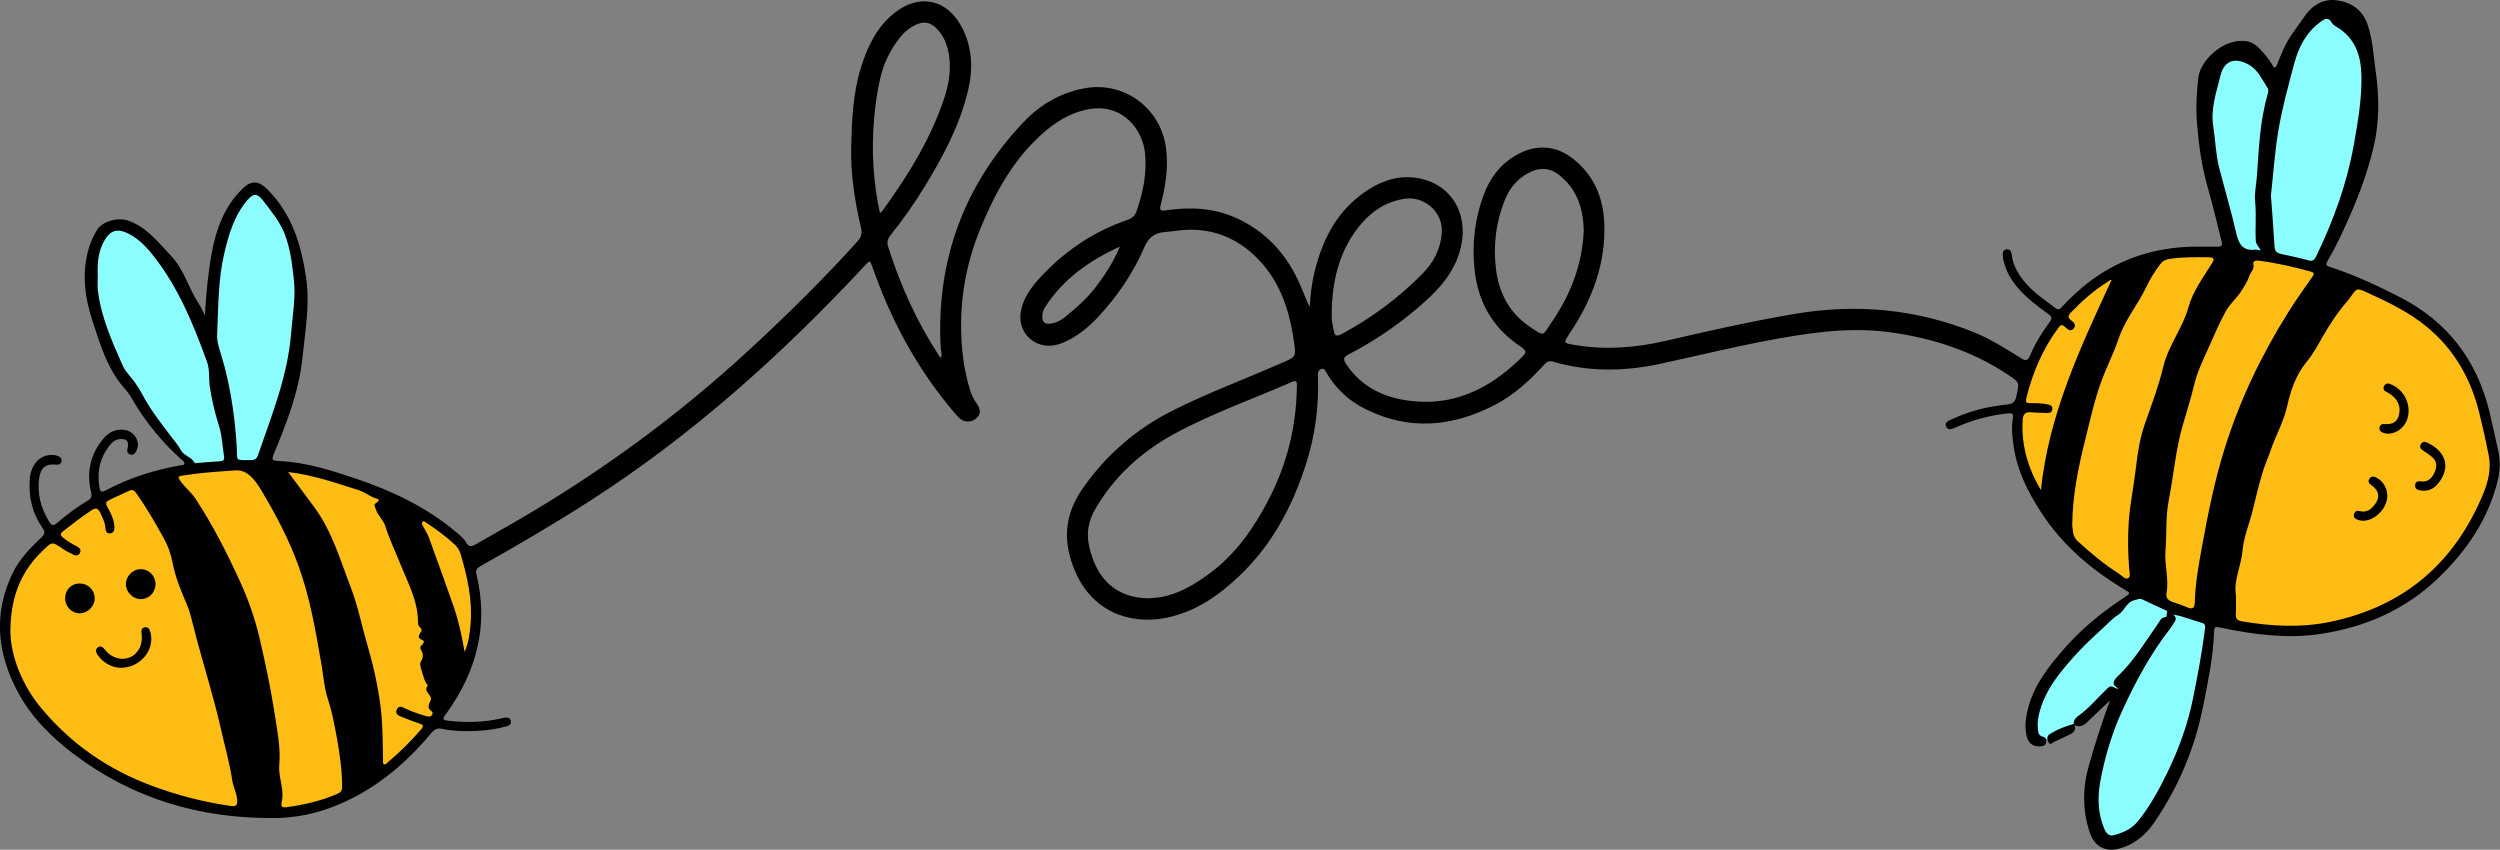
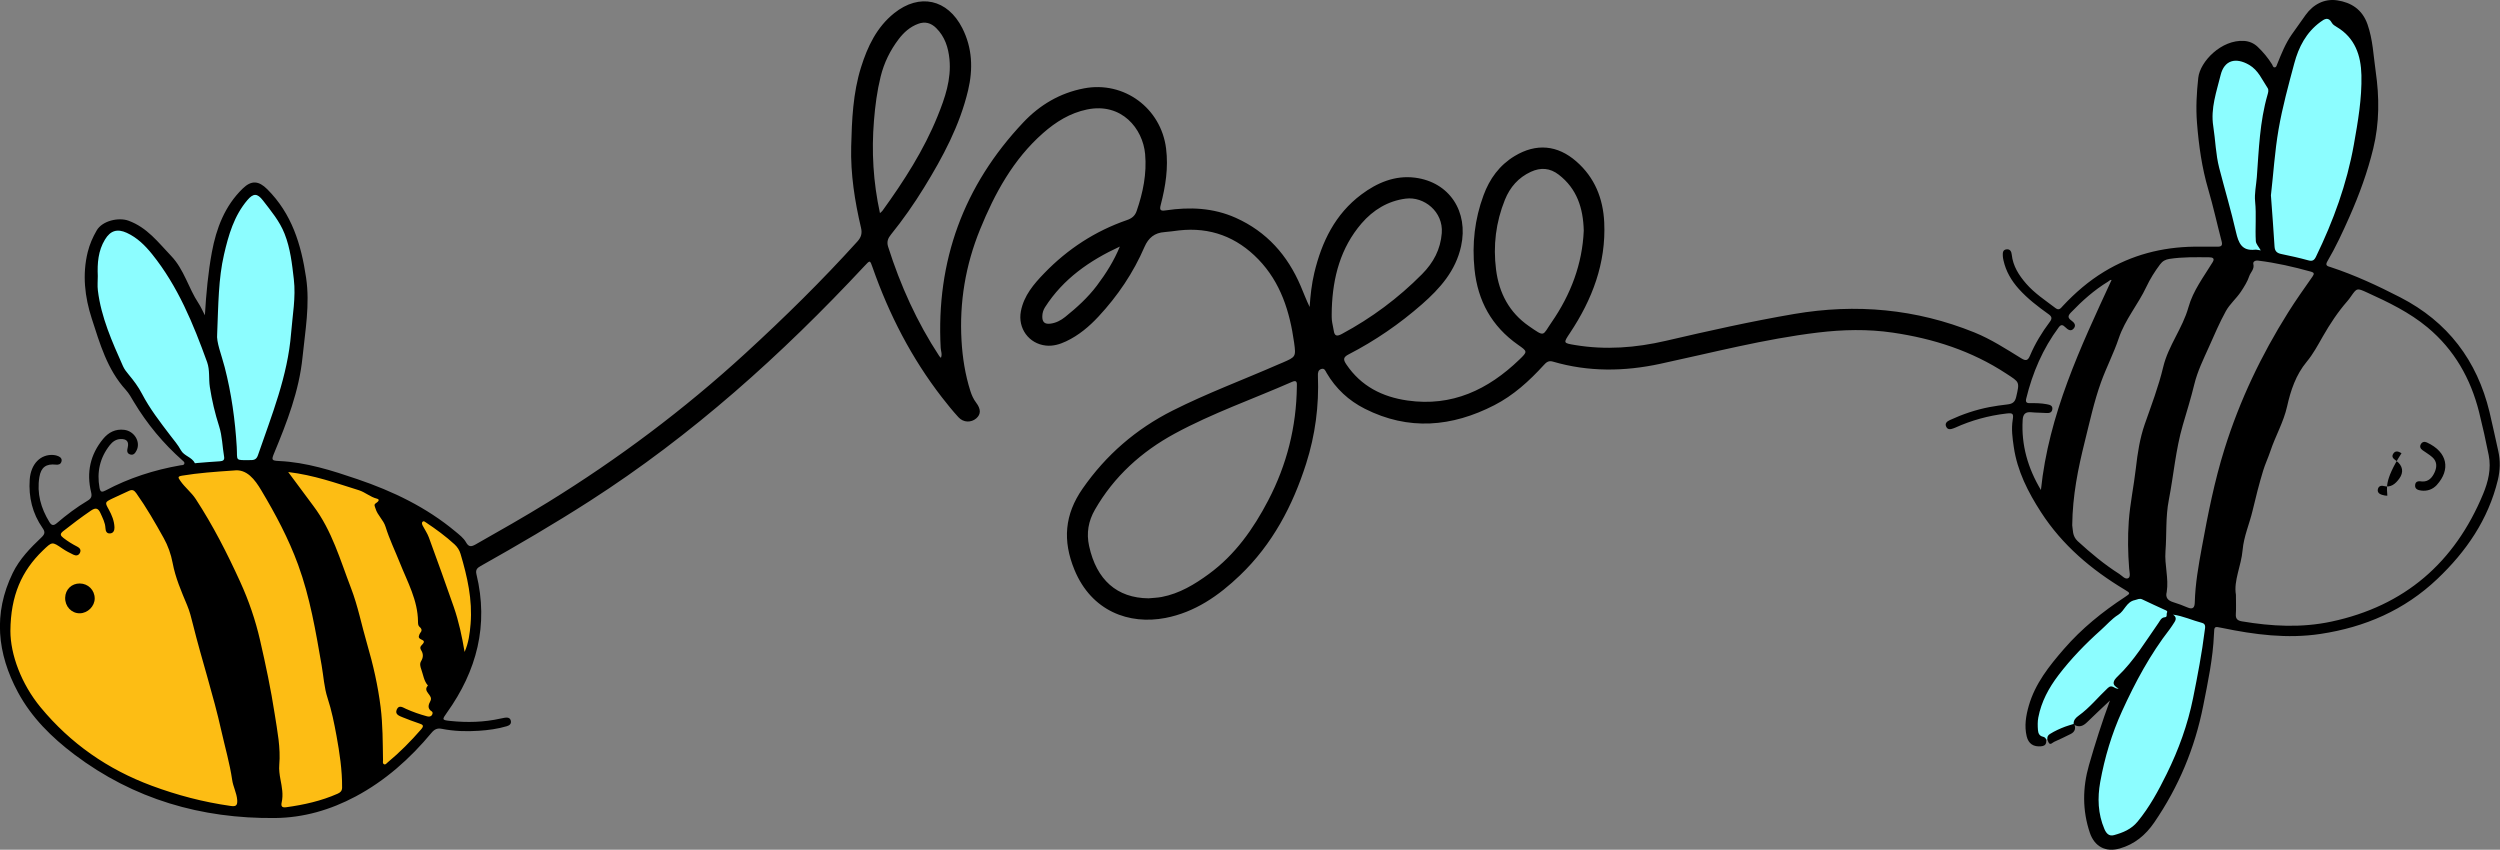
<svg xmlns="http://www.w3.org/2000/svg" version="1.1" id="katman_1" x="0px" y="0px" viewBox="0 0 793.05 269.55" style="enable-background:new 0 0 793.05 269.55;" xml:space="preserve">
  <rect x="0" y="0" width="793.05" height="269.55" fill="#808080" stroke="none" />
  <style type="text/css"> .st0{fill:#8CFDFF;} .st1{fill:#FDBD14;} </style>
  <g>
    <polygon class="st0" points="701.1,195.37 697.31,222.75 689.52,246.12 680.68,261.71 671.2,265.92 665.3,265.29 662.78,250.12 669.94,226.54 671.2,219.59 666.78,223.38 655.83,231.38 651.41,233.49 647.83,235.17 643.82,231.17 646.98,220.43 653.93,209.69 666.36,196.42 678.36,187.58 689.94,192 " />
    <polygon class="st0" points="707.11,77.86 699.21,44.38 700.16,23.21 708.37,15.95 715.95,17.21 722.27,25.74 728.59,13.11 737.75,2.05 746.59,7.1 749.75,15 752.59,27.95 747.54,59.22 736.48,82.6 733.01,84.5 " />
-     <polygon class="st1" points="666.36,87.34 649.93,105.03 644.25,116.08 639.82,131.25 641.72,149.25 654.35,168.52 662.25,176.73 680.57,188.11 697.31,194.74 719.43,199.79 740.27,198.85 759.54,191.9 772.81,182.42 783.55,167.89 790.5,153.36 791.76,146.09 784.18,118.61 769.65,101.55 749.43,90.5 733.01,84.5 703.63,80.07 689.73,81.02 674.89,85.76 " />
    <polygon class="st0" points="60.17,147.04 49.43,135.67 36.17,115.14 29.85,94.29 30.16,75.65 35.85,71.54 42.17,71.54 50.7,79.44 63.96,105.03 68.07,99.66 69.02,76.91 76.6,63.65 80.71,59.54 86.08,63.96 92.39,74.07 95.55,92.39 93.34,113.87 88.29,132.19 83.86,148.3 " />
    <polygon class="st1" points="149.25,183.37 150.83,195.69 147.99,213.06 137.57,230.43 122.09,243.7 110.08,252.86 86.39,257.6 61.44,255.39 33.01,244.65 11.53,226.64 3.95,211.48 1.1,194.74 9.32,175.79 26.06,161.57 44.06,152.1 73.12,147.04 91.13,147.67 109.14,152.1 134.09,163.78 145.15,170.73 " />
    <g>
      <path d="M657.8,229.66c-0.08-1.24,0.72-2.01,1.58-2.63c3.5-2.51,6.17-5.89,9.28-8.8c1.42-1.33,2.08,0.48,3.43,0.21 c-2.49-1.26-1.67-2.6-0.32-3.88c5.23-4.98,8.87-11.16,12.97-16.99c0.5-0.71,0.84-1.68,2.01-1.77c0.88-0.07,0.4-0.96,0.66-1.44 c0.3-0.58-0.34-0.74-0.76-0.93c-2.36-1.09-4.74-2.16-7.08-3.29c-0.9-0.43-1.56,0.06-2.38,0.23c-2.69,0.57-3.19,3.37-5.23,4.64 c-2.07,1.28-3.7,3.24-5.55,4.88c-4.89,4.37-9.44,9.06-13.42,14.28c-3.07,4.03-5.44,8.4-6.4,13.44c-0.25,1.33-0.21,2.66-0.11,3.99 c0.07,0.98,0.43,1.83,1.54,2.09c1.01,0.23,1.22,0.97,1.06,1.84c-0.15,0.86-0.78,1.13-1.6,1.21c-2.41,0.22-4.01-0.79-4.58-3.19 c-0.77-3.27-0.24-6.49,0.67-9.67c2.03-7.07,6.47-12.61,11.19-18.05c5.62-6.47,12.18-11.76,19.3-16.43 c1.82-1.19,1.81-1.23-0.08-2.36c-10.56-6.33-19.78-14.12-26.52-24.55c-4.12-6.37-7.55-13.09-8.65-20.72 c-0.41-2.83-0.81-5.67-0.34-8.56c0.34-2.09,0.02-2.27-2.09-2.02c-5.61,0.66-10.99,2.14-16.14,4.47c-0.18,0.08-0.37,0.16-0.56,0.22 c-0.86,0.31-1.78,0.54-2.28-0.47c-0.56-1.13,0.24-1.74,1.15-2.16c4.02-1.86,8.18-3.27,12.53-4.11c1.9-0.37,3.82-0.62,5.74-0.85 c1.46-0.17,2.35-0.65,2.74-2.31c1.16-4.96,1.09-4.7-3.12-7.46c-11-7.23-23.16-11.12-36.05-13.01c-7.9-1.16-15.8-0.97-23.72-0.02 c-16.93,2.04-33.4,6.35-50.03,9.92c-11.38,2.45-22.77,2.61-34.05-0.71c-1.39-0.41-2.12,0.28-2.91,1.15 c-4.57,5.01-9.57,9.56-15.64,12.68c-13.48,6.92-27.2,8.15-41.09,1.13c-5.13-2.59-9.19-6.37-12.11-11.34 c-0.38-0.65-0.66-1.64-1.74-1.26c-0.98,0.35-1.07,1.23-1.03,2.16c0.38,9.49-0.85,18.78-3.72,27.81 c-4.27,13.42-10.72,25.63-21,35.47c-6.73,6.45-14.27,11.72-23.67,13.53c-11.48,2.21-23.41-2.1-28.84-15.28 c-3.81-9.25-3.12-17.55,2.57-25.73c7.45-10.72,16.99-18.95,28.59-24.79c10.92-5.5,22.39-9.76,33.58-14.66 c0.43-0.19,0.87-0.35,1.29-0.54c4.15-1.81,4.28-1.83,3.65-6.35c-1.37-9.82-4.25-19.08-11.34-26.41 c-6.86-7.09-15.27-10.29-25.18-9.18c-1.52,0.17-3.04,0.43-4.57,0.53c-3.14,0.21-5.11,1.8-6.36,4.68 c-3.55,8.23-8.51,15.57-14.61,22.12c-2.97,3.19-6.29,5.98-10.28,7.86c-2.02,0.95-4.13,1.58-6.39,1.34 c-5.43-0.58-8.97-5.5-7.94-10.89c0.96-4.99,4.11-8.65,7.45-12.1c7.4-7.65,16.12-13.34,26.22-16.83c1.51-0.52,2.52-1.32,3.05-2.86 c2.03-5.86,3.25-11.86,2.69-18.08c-0.72-8.02-7.42-16.41-18.44-14.13c-5.39,1.12-9.88,3.92-13.95,7.5 c-9.47,8.35-15.31,19.1-19.98,30.57c-4.6,11.29-6.58,23.07-5.87,35.26c0.31,5.4,1.15,10.74,2.79,15.93 c0.42,1.34,0.98,2.6,1.85,3.75c1.56,2.05,1.52,3.7,0.03,4.98c-1.63,1.39-4.05,1.36-5.62-0.34c-1.85-2.01-3.57-4.15-5.25-6.31 c-9.66-12.47-16.78-26.31-21.99-41.16c-0.86-2.45-0.82-2.44-2.62-0.5c-26.24,28.12-54.67,53.68-87.14,74.53 c-11.3,7.26-22.88,14.03-34.58,20.6c-1.13,0.63-1.69,1.21-1.35,2.63c3.92,16.13,0.12,30.64-9.38,43.92 c-1.58,2.21-1.59,2.33,1.1,2.61c5.34,0.55,10.66,0.42,15.93-0.76c0.46-0.1,0.91-0.2,1.37-0.27c0.86-0.12,1.68-0.01,1.89,0.99 c0.21,0.98-0.44,1.46-1.29,1.71c-2.89,0.86-5.88,1.25-8.87,1.45c-3.94,0.26-7.88,0.15-11.77-0.63c-1.43-0.29-2.33,0.18-3.25,1.29 c-6.81,8.18-14.65,15.17-24.1,20.2c-7.97,4.24-16.49,6.72-25.49,6.81c-23.4,0.25-44.87-5.96-63.69-20.15 c-7.18-5.42-13.59-11.74-17.9-19.76c-6.59-12.28-7.92-24.93-1.65-37.81c2.17-4.46,5.59-7.96,9.13-11.32 c1.13-1.07,1.18-1.74,0.33-2.96c-3.21-4.61-4.46-9.78-4.07-15.37c0.35-4.93,3.42-8.12,7.57-7.79c0.52,0.04,1.05,0.18,1.53,0.39 c0.73,0.32,1.23,0.89,0.96,1.74c-0.26,0.83-0.93,1.02-1.76,0.93c-3.11-0.34-4.72,0.85-5.23,3.93c-0.86,5.19,0.48,9.9,3.19,14.31 c0.74,1.21,1.42,1.11,2.38,0.29c3.05-2.61,6.25-5.02,9.7-7.08c1.17-0.7,1.47-1.34,1.13-2.72c-1.5-6.23-0.29-11.92,3.82-16.9 c1.71-2.08,3.91-3.21,6.69-2.87c3.2,0.39,5.26,3.8,3.94,6.49c-0.43,0.87-1.01,1.72-2.15,1.29c-1.03-0.39-0.9-1.26-0.68-2.2 c0.44-1.88-0.36-2.74-2.31-2.66c-1.46,0.07-2.53,0.87-3.37,1.93c-3.16,4.01-4.17,8.55-3.26,13.56c0.25,1.4,0.8,1.41,1.88,0.84 c7.49-3.99,15.47-6.54,23.81-8c0.43-0.08,1.02,0.05,1.21-0.51c0.14-0.43-0.21-0.7-0.53-0.98c-6.14-5.41-11.29-11.63-15.5-18.64 c-0.79-1.32-1.53-2.7-2.56-3.82c-5.88-6.45-8.21-14.67-10.78-22.61c-2.2-6.77-3.05-13.94-1.27-21.11c0.6-2.42,1.58-4.66,2.83-6.82 c1.8-3.13,7.01-4.22,10.05-3.12c5.99,2.17,9.48,6.92,13.57,11.19c4.14,4.32,5.48,10.19,8.68,15.01c0.72,1.08,1.23,2.3,2.03,3.82 c0.42-7.02,1.03-13.59,2.22-20.03c1.4-7.54,4.08-14.66,9.81-20.2c2.74-2.65,5.05-2.46,7.75,0.24 c7.78,7.76,10.76,17.47,12.32,28.04c1.27,8.58-0.29,16.88-1.13,25.28c-1.08,10.69-4.93,20.58-9,30.4c-0.9,2.17-0.81,2.39,1.55,2.5 c8.65,0.4,16.79,3.01,24.87,5.76c11.26,3.83,21.88,8.92,31.09,16.61c1.23,1.03,2.57,2.02,3.35,3.41c0.83,1.49,1.62,1.49,3,0.71 c7.73-4.38,15.45-8.76,23.01-13.42c22.34-13.78,43.23-29.45,62.6-47.2c12.37-11.34,24.31-23.07,35.55-35.51 c1.19-1.32,1.57-2.55,1.15-4.34c-1.99-8.46-3.34-17.05-3.12-25.76c0.21-8.46,0.56-16.96,3.12-25.14 c2.06-6.59,4.97-12.73,10.5-17.17c8.04-6.44,16.97-4.47,21.63,4.73c3.19,6.3,3.44,12.95,1.84,19.71 c-2.65,11.19-8.01,21.18-13.98,30.88c-3.19,5.18-6.67,10.16-10.49,14.89c-0.93,1.15-1.41,2.27-0.91,3.85 c3.9,12.29,9.15,23.93,16.24,34.72c0.11,0.16,0.26,0.29,0.51,0.56c0.49-1.15-0.01-2.15-0.07-3.16 c-1.48-27.59,7.27-51.49,26.21-71.55c5.21-5.52,11.62-9.34,19.27-10.79c12.68-2.41,24.42,6.27,26.02,19.08 c0.76,6.1-0.16,11.97-1.68,17.81c-0.43,1.65-0.23,2.09,1.61,1.81c7.58-1.13,15.04-0.83,22.18,2.37 c9.83,4.41,16.43,11.88,20.6,21.66c0.93,2.19,1.77,4.42,2.83,6.62c0.24-3.67,0.64-7.28,1.48-10.82 c2.36-9.86,6.62-18.66,14.95-24.88c4.98-3.72,10.64-6.13,16.99-5.32c10.94,1.4,17.03,10.77,14.62,21.75 c-1.72,7.82-6.67,13.38-12.42,18.42c-7.11,6.23-14.86,11.56-23.26,15.89c-1.8,0.93-1.7,1.71-0.72,3.17 c4.65,6.92,11.42,10.32,19.39,11.46c14.1,2.03,25.58-3.42,35.49-12.97c2.66-2.56,2.62-2.58-0.42-4.71 c-8.32-5.85-12.77-13.87-13.8-23.99c-0.82-8.06,0.06-15.85,2.86-23.42c1.92-5.22,5.04-9.55,9.89-12.47 c6.82-4.11,13.57-3.51,19.56,1.73c5.84,5.1,8.48,11.76,8.84,19.3c0.61,12.99-3.81,24.5-10.89,35.14 c-2.12,3.19-2.14,3.16,1.62,3.79c9.7,1.62,19.27,0.88,28.79-1.33c13.51-3.14,27.04-6.18,40.73-8.52 c19.64-3.35,38.68-1.62,57.16,5.85c5.28,2.14,10.06,5.25,14.89,8.22c1.49,0.92,2.11,0.7,2.77-0.87c1.62-3.83,3.78-7.37,6.27-10.69 c0.8-1.06,0.68-1.68-0.37-2.43c-3.37-2.41-6.66-4.92-9.45-8.02c-2.36-2.63-4.1-5.59-4.87-9.07c-0.1-0.45-0.19-0.92-0.21-1.38 c-0.04-0.96-0.07-2,1.23-2.12c1.12-0.1,1.51,0.77,1.6,1.68c0.39,3.63,2.25,6.52,4.55,9.18c2.69,3.11,6.13,5.34,9.37,7.81 c1.13,0.86,1.69-0.07,2.31-0.73c3.9-4.17,8.17-7.86,13.06-10.83c8.79-5.34,18.35-7.81,28.58-7.95c2.47-0.03,4.94-0.03,7.41,0 c1.28,0.02,1.64-0.43,1.3-1.7c-1.44-5.48-2.64-11.04-4.24-16.47c-2.03-6.89-3-13.9-3.57-21.05c-0.39-4.84-0.12-9.58,0.4-14.34 c0.56-5.2,7.39-12.18,14.53-11.71c1.65,0.11,3.11,0.73,4.32,1.88c1.75,1.66,3.28,3.51,4.56,5.56c0.23,0.38,0.29,1.02,0.87,0.95 c0.52-0.06,0.61-0.65,0.78-1.07c1.3-3.22,2.58-6.46,4.58-9.33c1.45-2.08,2.93-4.13,4.39-6.19c2.4-3.37,5.98-5.28,10.03-4.67 c4.39,0.66,7.96,2.83,9.63,7.62c1.71,4.89,1.87,9.9,2.59,14.9c1.19,8.23,1.2,16.39-0.76,24.44c-1.81,7.46-4.44,14.66-7.56,21.71 c-2.14,4.83-4.34,9.6-7.02,14.15c-0.84,1.42,0.24,1.54,1.12,1.83c7.63,2.52,14.88,5.89,22.01,9.56 c15.08,7.76,24.35,20.01,28.32,36.38c0.99,4.08,1.82,8.21,2.76,12.3c0.72,3.12,0.62,6.22-0.13,9.32 c-3.04,12.5-10.01,22.62-19.18,31.33c-10.41,9.89-22.95,15.32-37.08,17.45c-10.56,1.59-20.88,0.23-31.18-1.9 c-2.55-0.53-2.49-0.56-2.6,2c-0.32,7.68-1.92,15.17-3.41,22.69c-2.65,13.42-7.8,25.73-15.53,37.01 c-2.76,4.03-6.26,6.93-10.94,8.26c-4.47,1.27-8-0.59-9.49-4.98c-2.4-7.1-2.33-14.3-0.28-21.46c1.97-6.86,4.13-13.66,6.66-20.51 c-2.42,2.29-4.86,4.55-7.24,6.88c-1.23,1.2-2.49,1.77-4.11,0.83C657.99,229.83,657.89,229.75,657.8,229.66z M709.28,188.67 c0,2.59,0.09,4.4-0.03,6.19c-0.09,1.47,0.57,2.01,1.9,2.24c9.47,1.6,18.95,2.11,28.43,0.08c23.21-4.95,39.07-18.69,48.11-40.46 c1.62-3.91,2.63-8.04,1.78-12.32c-0.91-4.58-1.92-9.14-3.05-13.66c-2.67-10.64-7.85-19.8-16.37-26.89 c-5.76-4.79-12.44-8-19.19-11.07c-3.2-1.46-3.21-1.44-5.15,1.34c-0.34,0.49-0.7,0.98-1.1,1.43c-3,3.43-5.49,7.21-7.75,11.16 c-1.58,2.76-3.1,5.62-5.12,8.04c-3.45,4.16-5.1,9.13-6.21,14.12c-1.13,5.06-3.73,9.45-5.33,14.27c-0.68,2.05-1.65,4.07-2.28,6.15 c-1.28,4.21-2.36,8.48-3.37,12.76c-0.98,4.16-2.76,8.05-3.15,12.45C710.97,179.5,708.5,184.24,709.28,188.67z M3.3,200.15 c0,7.44,3.44,16.79,9.58,24.23c9.5,11.49,21.3,19.69,35.25,24.87c8.1,3.01,16.4,5.19,24.96,6.4c1.54,0.22,2.3,0.08,2.16-1.86 c-0.17-2.26-1.29-4.22-1.6-6.38c-0.77-5.27-2.27-10.39-3.43-15.57c-2.54-11.38-6.21-22.5-9.03-33.83 c-0.5-2.02-1.01-4.08-1.84-6.05c-1.82-4.36-3.72-8.71-4.59-13.4c-0.52-2.77-1.49-5.47-2.82-7.86c-2.71-4.87-5.49-9.72-8.74-14.29 c-0.69-0.97-1.3-1.18-2.32-0.69c-1.74,0.84-3.53,1.59-5.27,2.44c-2.35,1.15-2.37,1.19-1.11,3.46c0.98,1.77,1.74,3.62,1.81,5.66 c0.03,0.92-0.29,1.83-1.35,1.93c-1.11,0.11-1.47-0.7-1.51-1.68c-0.08-1.72-0.88-3.18-1.56-4.71c-0.71-1.59-1.48-1.91-3.02-0.86 c-3.04,2.07-5.97,4.28-8.85,6.55c-1.11,0.88-0.84,1.41,0.09,2.13c1.38,1.07,2.84,1.98,4.4,2.77c0.77,0.39,1.3,1.02,0.85,1.95 c-0.43,0.9-1.25,1-2.05,0.61c-1.2-0.58-2.4-1.19-3.49-1.94c-3.33-2.28-3.26-2.25-6.26,0.63C6.9,181.09,3.38,188.88,3.3,200.15z M364.34,189.8c1.39-0.14,2.8-0.17,4.17-0.43c5.65-1.08,10.44-3.98,14.99-7.31c8.33-6.1,14.1-14.3,18.81-23.33 c5.91-11.32,8.94-23.37,9.08-36.14c0.01-1.02,0.18-2.21-1.54-1.45c-12.4,5.45-25.24,9.92-37.17,16.39 c-10.56,5.73-19.28,13.59-25.34,24.14c-2.08,3.62-2.76,7.4-1.85,11.55C347.83,183.95,354.32,189.7,364.34,189.8z M74.17,149.25 c-6.04,0.41-11.22,0.78-16.36,1.63c-1.55,0.26-1.34,0.58-0.6,1.66c1.44,2.1,3.5,3.64,4.9,5.79c5.45,8.35,9.95,17.17,14.08,26.23 c2.74,6,4.83,12.11,6.3,18.5c1.79,7.79,3.45,15.6,4.66,23.5c0.81,5.31,1.92,10.61,1.44,16.09c-0.13,1.42,0.09,3.09,0.37,4.56 c0.46,2.44,0.95,4.82,0.4,7.29c-0.27,1.21,0.02,1.76,1.37,1.58c5.64-0.77,11.15-1.99,16.39-4.31c0.89-0.39,1.39-0.91,1.4-1.93 c0.04-5.55-0.8-11.06-1.78-16.45c-0.73-3.98-1.54-8.03-2.83-11.96c-1.09-3.32-1.28-6.93-1.89-10.41 c-1.87-10.76-3.66-21.5-7.45-31.86c-3.05-8.35-7.18-16.07-11.68-23.61C80.86,152.12,78.27,148.68,74.17,149.25z M657.35,166.62 c0.25,1.3-0.05,3.41,1.73,5.04c4.15,3.79,8.44,7.39,13.19,10.4c0.91,0.58,1.91,1.89,2.88,1.33c0.79-0.45,0.34-1.99,0.26-3.03 c-0.39-5-0.48-9.97-0.12-14.99c0.41-5.67,1.61-11.22,2.25-16.85c0.53-4.71,1.25-9.43,2.8-13.9c2.1-6.03,4.4-11.99,5.88-18.22 c1.61-6.74,6.13-12.25,7.99-18.9c1.49-5.36,4.88-9.72,7.71-14.37c0.76-1.26-0.15-1.5-1.15-1.51c-4.2-0.03-8.41-0.13-12.59,0.51 c-1.24,0.19-2.18,0.68-2.97,1.75c-1.68,2.24-3.15,4.58-4.34,7.11c-2.63,5.6-6.76,10.37-8.77,16.35c-1.59,4.73-3.92,9.2-5.62,13.91 c-2.21,6.15-3.58,12.55-5.16,18.88C659.21,148.61,657.46,157.14,657.35,166.62z M687.33,187.76c-0.5,1.88,0.44,2.76,2.07,3.27 c1.53,0.48,3.04,1.02,4.5,1.66c1.77,0.78,2.29-0.01,2.33-1.63c0.15-5.89,1.19-11.69,2.24-17.43c1.93-10.53,3.99-21,7.22-31.31 c4.81-15.36,11.63-29.62,20.13-43.17c2.44-3.9,5.12-7.65,7.75-11.42c0.61-0.87,0.54-1.27-0.44-1.54 c-5.53-1.54-11.11-2.82-16.82-3.52c-0.87-0.11-1.71,0.3-1.5,1.12c0.4,1.59-0.94,2.65-1.32,3.85c-0.5,1.56-1.59,3.34-2.64,4.91 c-1.45,2.17-3.53,3.9-4.76,6.14c-2.03,3.68-3.68,7.58-5.4,11.43c-1.73,3.86-3.61,7.65-4.62,11.82c-1.05,4.34-2.39,8.61-3.64,12.9 c-2.27,7.78-2.9,15.86-4.44,23.76c-1.06,5.44-0.64,10.87-1.06,16.29C686.59,179.17,688.01,183.46,687.33,187.76z M31.02,87.56 c0,1.53-0.16,3.08,0.03,4.6c1.04,8.53,4.53,16.27,7.97,24.01c0.43,0.96,1.11,1.83,1.79,2.64c1.59,1.9,3.08,3.89,4.21,6.07 c2.48,4.77,5.75,8.97,8.98,13.22c1.17,1.54,2.46,3.02,3.37,4.7c1.04,1.91,3.51,2.15,4.43,4.12c0.04,0.08,0.5-0.03,0.77-0.05 c2.39-0.19,4.78-0.41,7.18-0.54c1-0.06,1.53-0.41,1.34-1.46c-0.56-3.21-0.57-6.48-1.58-9.64c-1.3-4.06-2.29-8.22-2.94-12.44 c-0.41-2.63,0.05-5.36-0.87-7.92c-4.39-12.13-9.24-24.03-17.43-34.22c-2.23-2.77-4.72-5.25-8.03-6.78 c-3.01-1.39-5.21-0.75-6.94,2.12C31.12,79.56,30.85,83.53,31.02,87.56z M720.38,61.96c0.41,5.64,0.83,10.95,1.15,16.27 c0.09,1.47,0.78,2.07,2.15,2.35c2.87,0.59,5.74,1.23,8.57,2.01c1.31,0.36,1.88-0.02,2.44-1.19c5.5-11.34,9.78-23.06,12-35.52 c1.3-7.3,2.57-14.61,2.4-22.02c-0.14-6.22-2-11.86-7.84-15.31c-0.57-0.34-1.22-0.73-1.52-1.28c-1.13-2.09-2.37-1.24-3.68-0.28 c-4.47,3.29-6.88,7.93-8.26,13.12c-1.85,6.92-3.75,13.82-4.98,20.91C721.59,48.08,721.17,55.18,720.38,61.96z M68.89,105.92 c-0.3,2.63,1.34,6.51,2.39,10.58c2.13,8.27,3.31,16.72,3.82,25.28c0.27,4.57-0.81,4.19,4.55,4.17c1.19,0,1.79-0.43,2.18-1.56 c4.35-12.66,9.44-25.08,10.51-38.69c0.45-5.7,1.54-11.35,0.87-17.1c-0.57-4.89-1.09-9.79-2.94-14.46 c-1.58-4.01-4.28-7.2-6.84-10.53c-1.81-2.35-3.05-2.36-4.94-0.15c-4.26,5.01-6.01,11.13-7.43,17.29 C69.28,88.45,69.28,96.37,68.89,105.92z M91.42,149.74c2.89,3.86,5.43,7.36,8,10.77c5.92,7.87,8.5,17.15,11.93,26.05 c2.2,5.7,3.36,11.79,5.09,17.68c1.93,6.6,3.45,13.27,4.3,20.09c0.7,5.58,0.66,11.18,0.76,16.77c0.01,0.45-0.19,1.02,0.27,1.3 c0.51,0.31,0.84-0.24,1.17-0.52c3.86-3.2,7.38-6.75,10.67-10.54c1.01-1.17,0.5-1.48-0.63-1.85c-1.77-0.59-3.52-1.25-5.25-1.95 c-1.09-0.45-2.56-0.92-1.85-2.5c0.69-1.53,1.93-0.62,2.92-0.17c2.13,0.96,4.34,1.73,6.59,2.34c0.57,0.16,1.21,0.22,1.63-0.39 c0.26-0.37,0.3-0.92-0.01-1.11c-1.56-0.95-1.09-2.21-0.47-3.36c1-1.88-2.64-2.92-0.79-4.88c-1.29-1.46-1.48-3.37-2.1-5.1 c-0.34-0.95-0.57-1.82-0.05-2.67c0.72-1.16,0.7-2.34,0.02-3.4c-0.83-1.29,0.4-1.63,0.77-2.44c0.51-1.13-2.02-0.79-1.45-2.27 c0.1-0.25,0.15-0.54,0.32-0.73c0.65-0.75,0.63-1.34-0.17-2c-0.47-0.39-0.49-1.08-0.49-1.68c-0.06-6.77-3.34-12.57-5.74-18.6 c-1.52-3.82-3.34-7.55-4.55-11.47c-0.69-2.23-2.55-3.6-3.2-5.82c-0.27-0.9-0.62-1.19,0.26-1.76c0.47-0.31,1.34-1.06,0.18-1.35 c-2.11-0.53-3.67-2.03-5.73-2.68C106.64,153.26,99.55,150.7,91.42,149.74z M689.32,194.97c1.07,0.69,1.05,1.5,0.44,2.42 c-0.48,0.72-0.92,1.48-1.45,2.16c-6.22,8.01-10.98,16.88-15.16,26.05c-3.27,7.17-5.52,14.74-6.92,22.48 c-0.9,5-0.74,10.08,1.33,14.91c0.6,1.39,1.47,2.36,3.03,1.93c2.84-0.78,5.49-1.85,7.49-4.28c3.81-4.62,6.6-9.8,9.24-15.15 c3.79-7.68,6.66-15.62,8.36-24.01c1.44-7.14,2.81-14.29,3.71-21.52c0.1-0.81,0.46-2.03-0.85-2.37 C695.46,196.8,692.55,195.4,689.32,194.97z M502.4,73.17c-0.18-7.19-2.18-13.33-7.95-17.77c-2.76-2.12-5.69-2.35-8.83-0.9 c-3.97,1.83-6.62,4.89-8.23,8.87c-2.88,7.13-3.78,14.52-2.81,22.15c0.95,7.45,4.18,13.61,10.43,17.93c5.21,3.6,4.2,3.09,7.21-1.25 C498.29,93.41,501.95,83.74,502.4,73.17z M422.47,97.89c0,1.2-0.08,2.41,0.02,3.6c0.1,1.12,0.44,2.22,0.59,3.34 c0.25,1.85,1.05,1.93,2.58,1.11c9.42-5.06,17.89-11.35,25.43-18.96c3.66-3.69,5.87-7.89,6.27-13.03 c0.53-6.81-5.65-11.68-11.43-10.94c-5.63,0.72-10.33,3.58-14.02,7.86C425.25,78.62,422.82,87.92,422.47,97.89z M279.14,67.61 c0.42-0.39,0.64-0.54,0.79-0.75c6.82-9.44,13.11-19.19,17.5-30.03c2.34-5.77,4.38-11.64,3.76-18.04 c-0.37-3.75-1.47-7.19-4.23-9.91c-1.61-1.59-3.5-2.14-5.68-1.33c-2.6,0.95-4.57,2.72-6.21,4.88c-2.7,3.55-4.63,7.49-5.7,11.82 c-1.14,4.6-1.75,9.29-2.13,14.02C276.44,48.04,276.99,57.71,279.14,67.61z M717.16,79.43c-0.64-1.15-1.52-2.03-1.57-2.96 c-0.24-4.16,0.21-8.33-0.22-12.52c-0.26-2.54,0.34-5.17,0.54-7.76c0.65-8.76,0.92-17.58,3.39-26.11c0.21-0.72,0.45-1.54,0.04-2.15 c-1.76-2.62-2.94-5.67-5.9-7.37c-4.28-2.46-7.85-1.46-9.01,3.23c-1.3,5.3-3.23,10.57-2.34,16.25c0.69,4.41,0.77,8.91,1.89,13.25 c1.75,6.78,3.76,13.5,5.32,20.32c0.8,3.49,1.85,6.06,6.05,5.6C715.86,79.16,716.4,79.33,717.16,79.43z M647.42,155.44 c2.47-23.93,12.52-45.24,22.41-66.62c-0.42-0.15-0.73,0.29-1.1,0.51c-4.42,2.69-8.24,6.1-11.81,9.83c-0.99,1.04-1,1.66,0.13,2.49 c0.82,0.6,1.67,1.44,0.82,2.5c-0.95,1.18-1.92,0.42-2.72-0.36c-0.74-0.72-1.31-0.99-2.08,0.04c-5.06,6.8-8.31,14.41-10.31,22.6 c-0.26,1.06,0.04,1.48,1.14,1.46c1.8-0.03,3.6,0,5.38,0.34c0.99,0.19,1.96,0.41,1.75,1.67c-0.18,1.08-1.06,1.18-2.02,1.11 c-1.53-0.12-3.07-0.07-4.59-0.23c-1.87-0.2-2.68,0.56-2.79,2.42C641.16,141.2,643.28,148.51,647.42,155.44z M147.38,206.81 c1.27-2.86,1.65-5.87,1.9-8.89c0.63-7.65-1.03-14.98-3.19-22.23c-0.35-1.18-1.01-2.19-1.9-3.01c-2.81-2.57-5.87-4.82-9.05-6.93 c-0.32-0.21-0.7-0.59-1.06-0.26c-0.41,0.36-0.18,0.88,0.03,1.3c0.64,1.23,1.46,2.4,1.93,3.69c2.68,7.32,5.33,14.66,7.89,22.02 C145.54,197.14,146.56,201.94,147.38,206.81z M355.24,78.21c-9.58,4.42-17.97,10.23-23.74,19.25c-0.54,0.85-0.84,1.81-0.86,2.84 c-0.05,1.84,0.72,2.6,2.56,2.37c1.77-0.22,3.31-1.02,4.68-2.12c3.7-2.97,7.21-6.15,10.08-9.96 C350.85,86.76,353.39,82.72,355.24,78.21z" />
      <path d="M658.08,229.91c0.45,1.35,0,2.33-1.25,2.94c-1.73,0.85-3.45,1.71-5.22,2.48c-0.54,0.24-1.24,1.23-1.79,0.14 c-0.45-0.89-0.66-1.94,0.47-2.64c1.53-0.95,3.16-1.7,4.85-2.33c0.87-0.32,1.77-0.57,2.65-0.85 C657.89,229.75,657.99,229.83,658.08,229.91z" />
-       <path d="M761.21,129.86c-0.11-2.07-1.35-3.92-3.53-5.18c-0.86-0.5-2.05-0.86-1.41-2.17c0.66-1.35,1.77-0.8,2.75-0.33 c4.47,2.16,6.38,7.89,4.04,12.06c-1.43,2.54-4.56,3.92-6.94,3.09c-0.85-0.3-1.45-0.78-1.27-1.74c0.18-0.99,0.89-1.15,1.81-1.07 C759.53,134.77,761.16,133.23,761.21,129.86z" />
      <path d="M768.42,152.74c1.99,0.07,3.14-1.22,3.92-2.97c0.77-1.74,0.72-3.43-0.78-4.76c-0.94-0.83-2.06-1.46-3.08-2.2 c-0.67-0.48-0.98-1.12-0.54-1.9c0.43-0.77,1.16-0.9,1.91-0.56c6.68,3.08,7.54,8.67,3.15,13.49c-1.27,1.4-3,2.01-4.9,1.78 c-1-0.12-2.12-0.43-1.97-1.78C766.27,152.55,767.29,152.58,768.42,152.74z" />
-       <path d="M757.31,157.24c0.01,3.86-3.75,7.83-7.58,7.96c-0.58,0.02-1.2-0.11-1.76-0.29c-0.82-0.26-1.46-0.81-1.24-1.77 c0.21-0.95,0.96-1.23,1.86-1c2.27,0.58,3.7-0.7,4.89-2.3c1.54-2.08,1.17-4.15-0.92-5.71c-0.79-0.59-1.64-1.15-0.96-2.24 c0.73-1.15,1.73-0.68,2.63-0.17C756.05,152.77,757.3,155.04,757.31,157.24z" />
-       <path d="M38.22,211.85c-2.51-0.12-5.18-1.26-7.08-3.87c-0.6-0.83-1.19-1.81-0.08-2.62c1.03-0.75,1.66,0.07,2.29,0.83 c2.08,2.55,5.19,3.46,7.84,2.34c2.7-1.14,4.2-4.08,3.73-7.43c-0.14-0.96-0.12-1.85,0.95-2.09c1.18-0.26,1.6,0.63,1.86,1.61 C49.18,206.06,44.59,211.88,38.22,211.85z" />
-       <path d="M49.33,185.35c-0.02,2.64-2.13,4.74-4.72,4.71c-2.51-0.03-4.7-2.29-4.67-4.81c0.03-2.57,2.23-4.75,4.76-4.7 C47.32,180.6,49.35,182.7,49.33,185.35z" />
+       <path d="M757.31,157.24c-0.58,0.02-1.2-0.11-1.76-0.29c-0.82-0.26-1.46-0.81-1.24-1.77 c0.21-0.95,0.96-1.23,1.86-1c2.27,0.58,3.7-0.7,4.89-2.3c1.54-2.08,1.17-4.15-0.92-5.71c-0.79-0.59-1.64-1.15-0.96-2.24 c0.73-1.15,1.73-0.68,2.63-0.17C756.05,152.77,757.3,155.04,757.31,157.24z" />
      <path d="M25.32,185.09c2.64,0.03,4.7,2.09,4.72,4.72c0.02,2.49-2.21,4.72-4.75,4.74c-2.63,0.02-4.7-2.2-4.62-4.97 C20.74,186.98,22.74,185.06,25.32,185.09z" />
    </g>
  </g>
</svg>